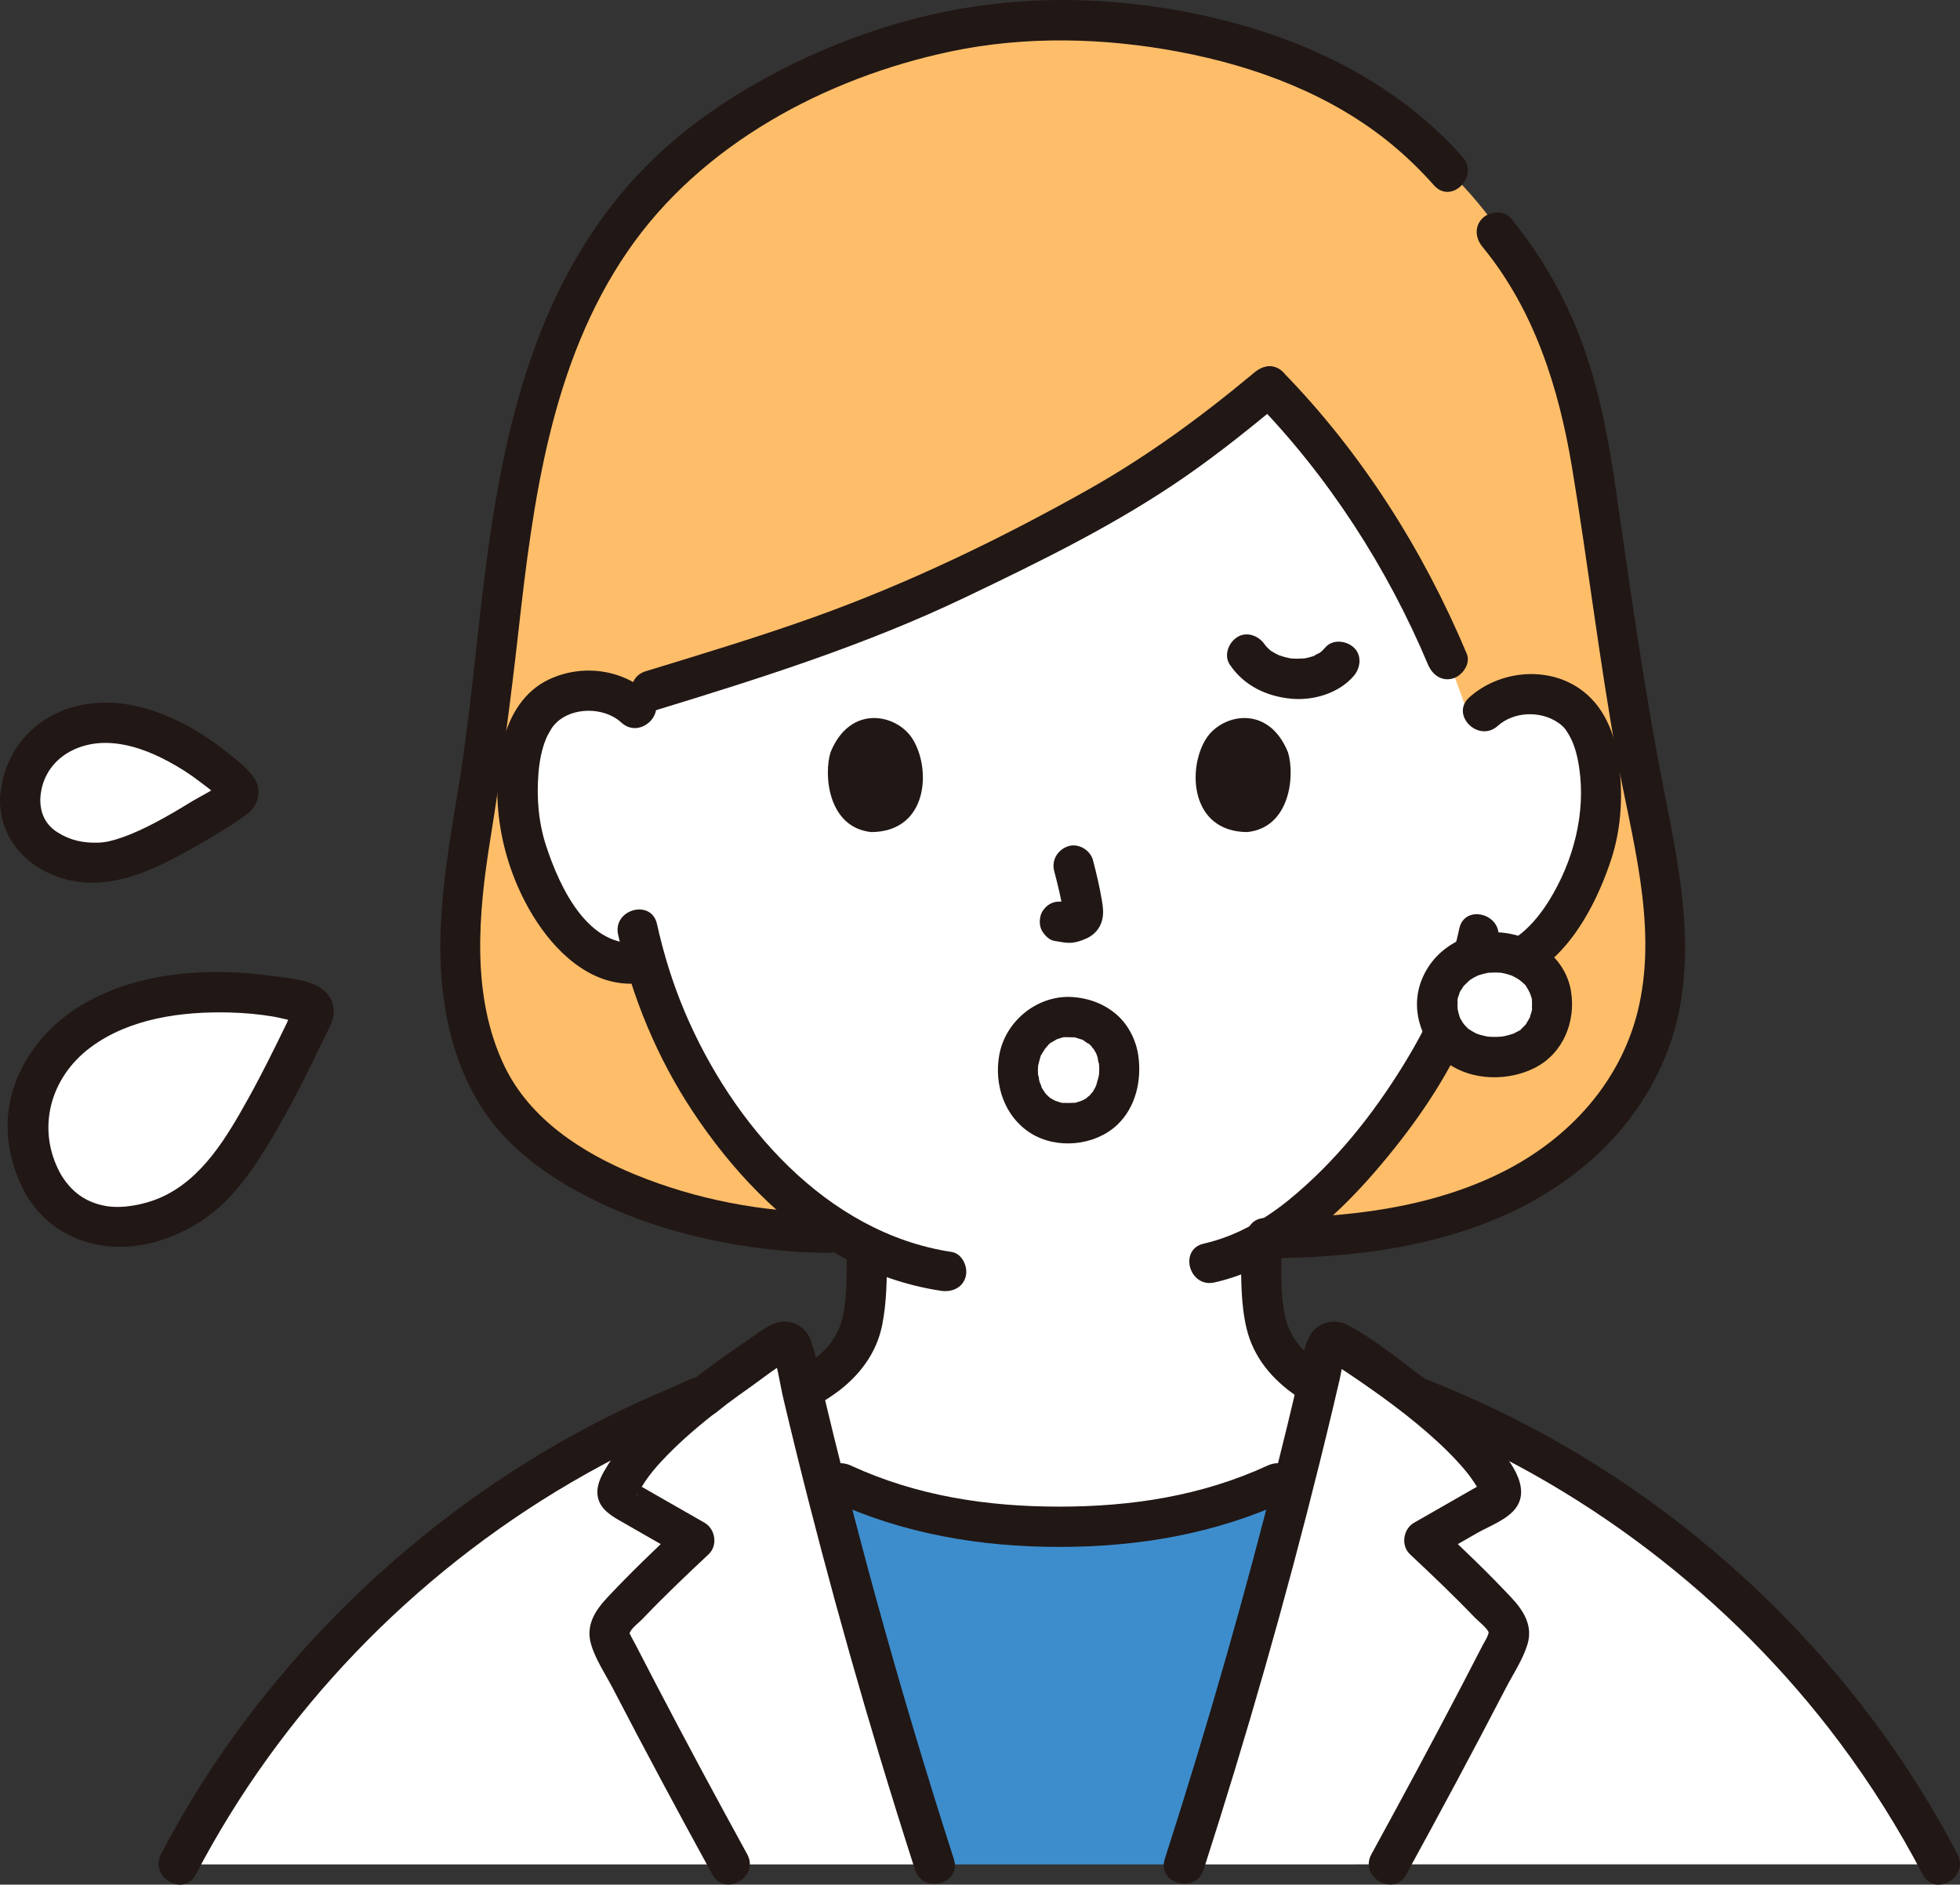
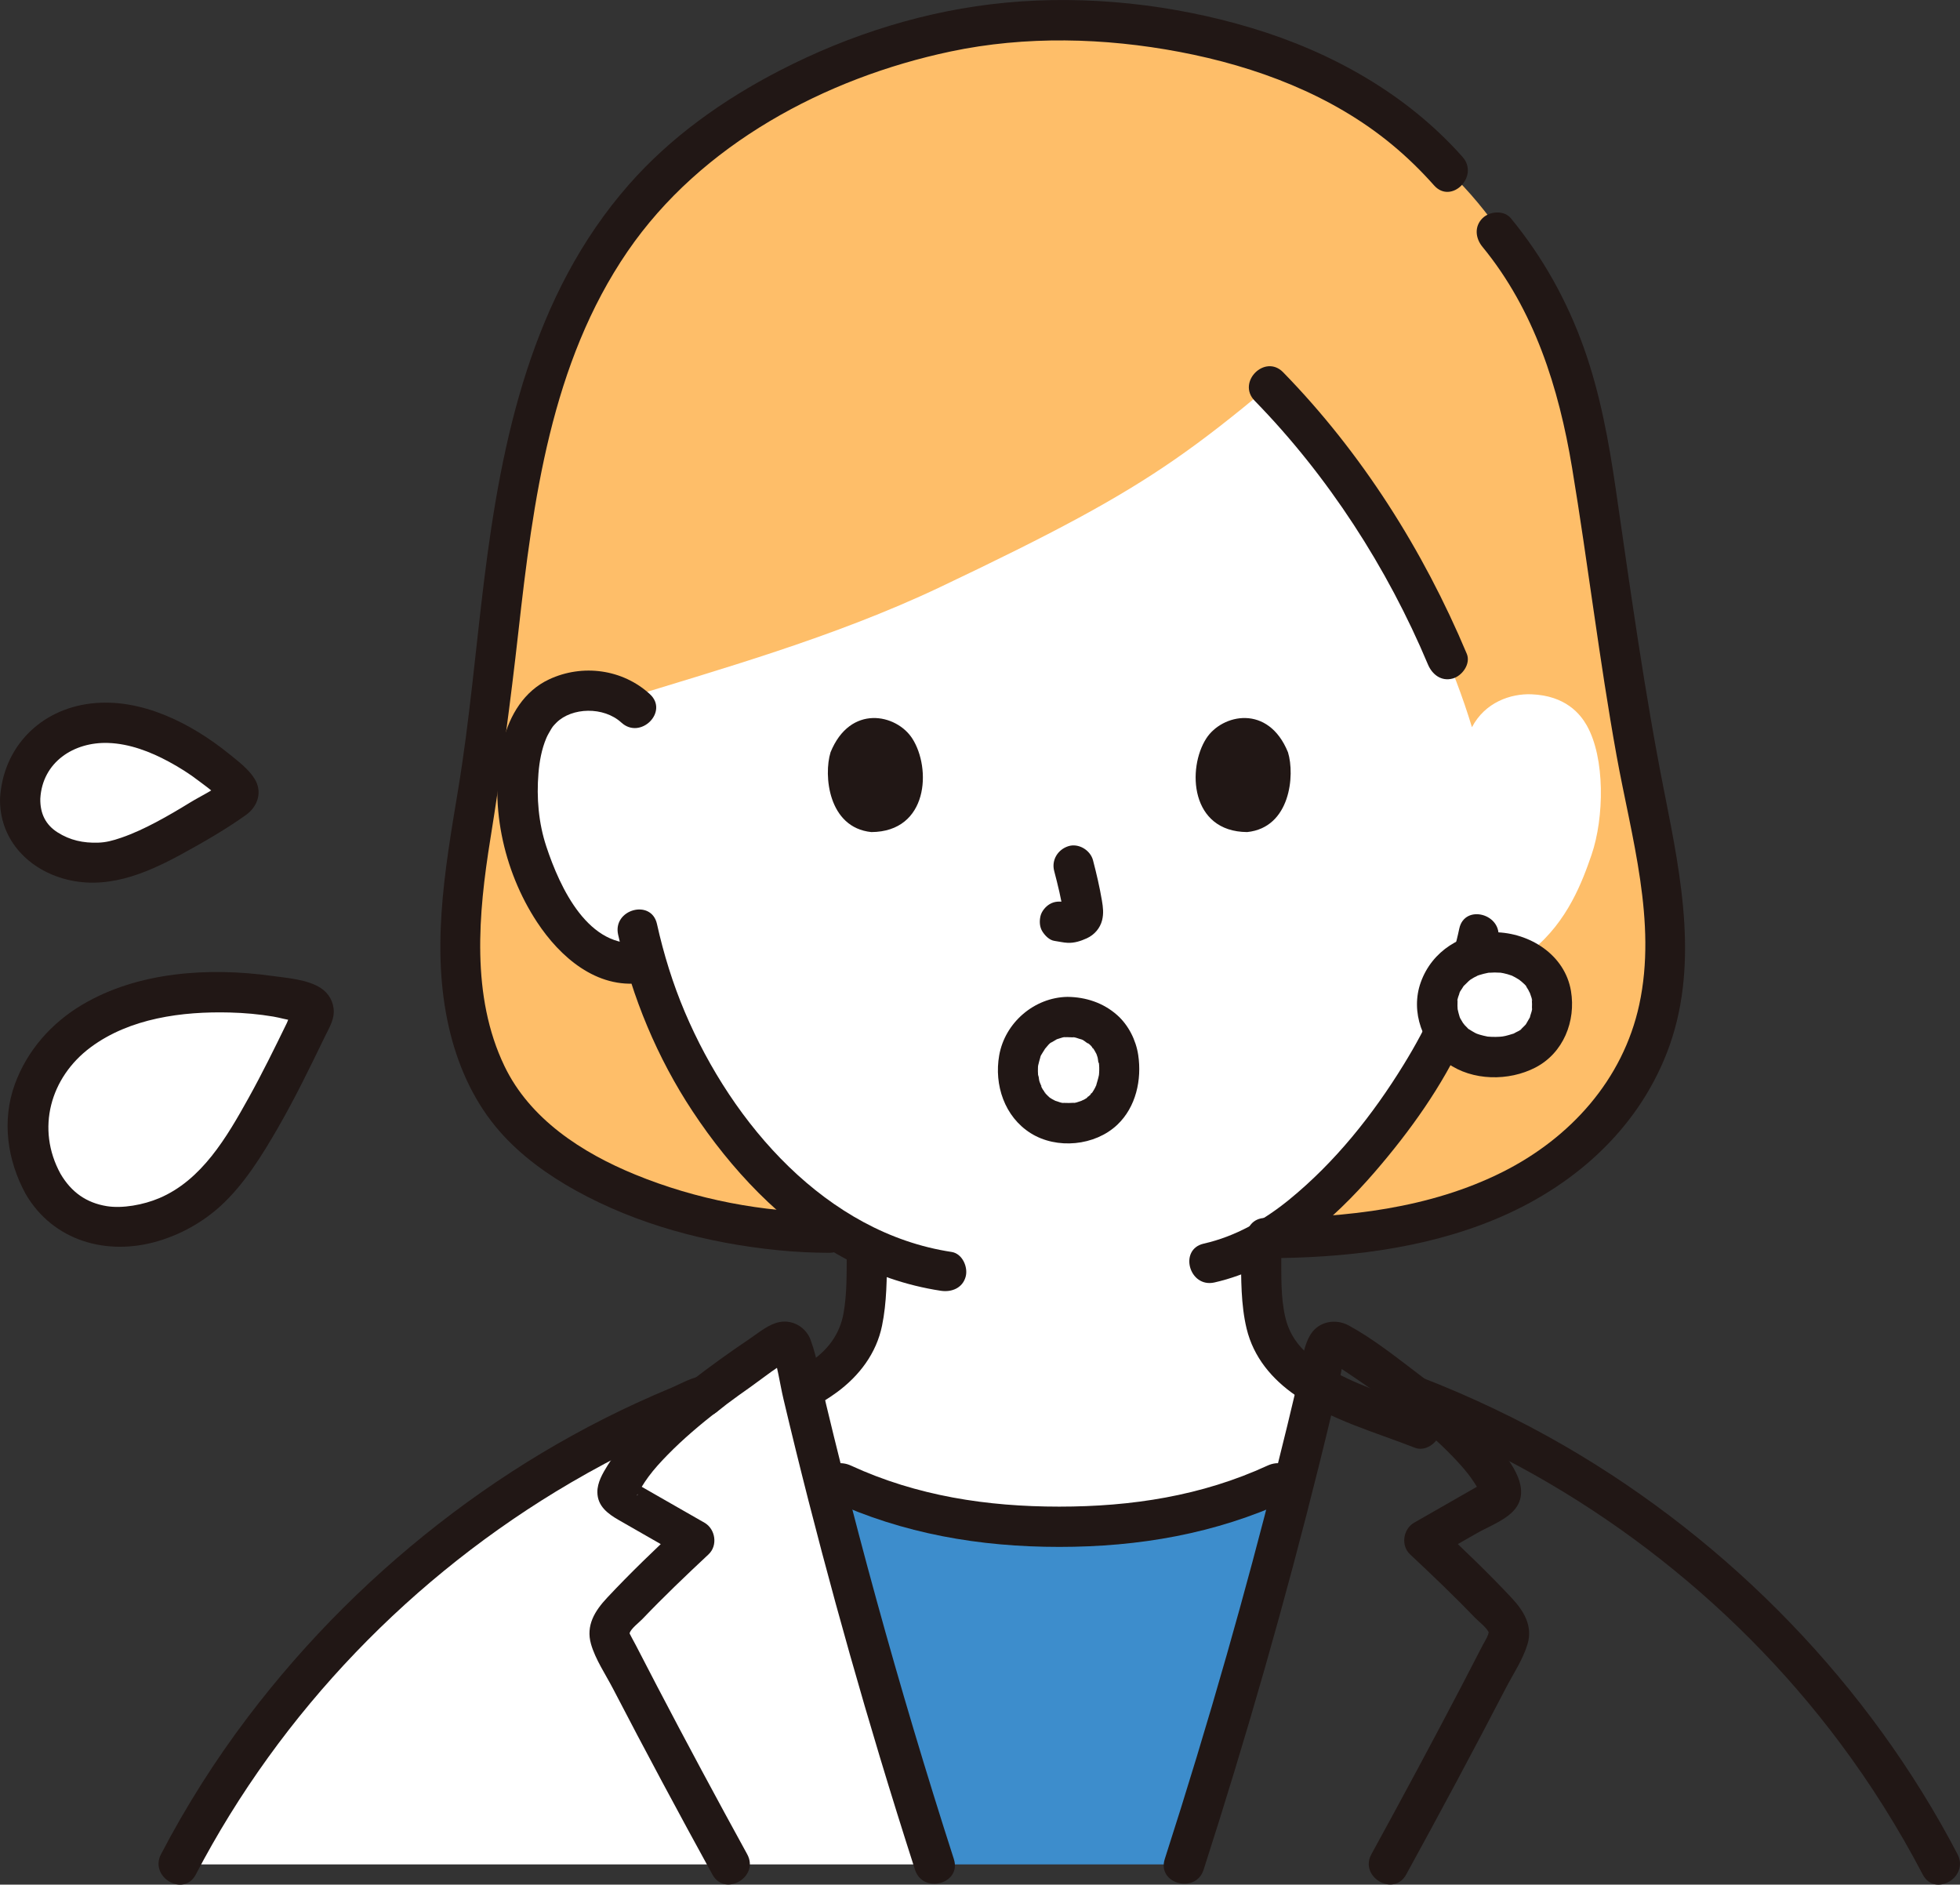
<svg xmlns="http://www.w3.org/2000/svg" id="b" width="233.633" height="224.62" viewBox="0 0 233.633 224.62">
  <rect x="0" y="0" width="233.633" height="224.62" fill="#333333" stroke="none" />
  <defs>
    <style>.e{fill:#fff;}.e,.f,.g,.h{stroke-width:0px;}.f{fill:#3d8dcc;}.g{fill:#febe69;}.h{fill:#211715;}</style>
  </defs>
  <g id="c">
    <g id="d">
      <path class="g" d="m98.82,146.914c-15.341,0-34.139-6.28-40.177-17.495-5.273-9.793-4.032-21.337-2.116-32.394,4.825-26.515,2.17-56.414,23.401-76.739,7.89-7.553,25.668-17.844,45.643-17.844,12.183,0,20.761,2.216,28.995,5.554,0,0,2.215.898,4.43,1.796,2.23,1.305,4.46,2.611,4.46,2.611,3.852,2.255,5.226,4.187,9.19,7.985,9.922,9.507,15.49,23.81,17.441,37.191,1.948,13.357,3.754,26.749,6.493,39.975,2.483,11.989,3.765,23.821-4.137,34.297-9.441,12.516-26.386,15.706-41.583,15.706l-52.043-.643Z" />
      <path class="e" d="m139.972,54.802c-6.747,4.664-14.232,8.675-27.901,15.167-12.766,6.064-26.801,9.944-37.771,13.363-1.354-.763-2.876-1.063-4.235-1.02-4.094.128-5.845,2.336-6.6,3.633-2.253,3.872-2.186,11.023-.701,15.453,1.051,3.137,2.775,7.937,6.963,11.391,1.856,1.531,4.659,2.506,7.258,1.847,1.878,6.472,5.293,14.286,11.316,21.552,4.662,5.625,9.566,9.817,15.034,12.449-.022,2.069.027,3.036-.181,5.888-.101,1.381-.208,2.874-.72,4.222-.686,1.772-1.61,3.307-3.095,4.505-1.217.98-2.447,1.763-3.729,2.44.782,3.317,1.592,6.643,2.43,9.973,8.624,4.515,18.413,6.563,28.225,6.299,9.814.264,19.604-1.785,28.233-6.301.879-3.517,1.732-7.029,2.552-10.529-.927-.544-1.832-1.159-2.729-1.882-1.485-1.198-2.408-2.733-3.095-4.505-.512-1.348-.619-2.84-.72-4.222-.224-3.073-.15-3.958-.191-6.398,11.705-6.486,20.943-22.281,22.642-26.837.588-1.213,1.552-3.711,2.335-6.262.41.071.644.111.644.111,2.434.421,4.985-.502,6.722-1.912,4.214-3.421,5.975-8.207,7.051-11.336,1.519-4.419,1.642-11.569-.581-15.458-.745-1.303-2.478-3.524-6.571-3.684-2.493-.098-5.547.954-7.1,3.925-4.32-14.306-13.749-29.95-24.203-40.61-4.132,3.448-7.596,6.19-11.281,8.737Z" />
-       <path class="h" d="m149.556,44.368c-6.321,5.27-12.789,10.029-20.061,14.108-10.4,5.833-21.286,11.081-32.517,15.094-6.601,2.359-13.314,4.383-20.016,6.433-2.945.901-1.689,5.536,1.276,4.629,12.531-3.833,24.96-7.766,36.808-13.431,9.022-4.313,18.082-8.734,26.316-14.451,4.017-2.789,7.834-5.858,11.588-8.988.996-.831.858-2.536,0-3.394-.986-.986-2.395-.833-3.394,0h0Z" />
      <path class="h" d="m149.556,47.762c8.75,8.968,15.807,19.886,20.655,31.431.502,1.194,1.587,2.051,2.952,1.676,1.126-.309,2.181-1.75,1.676-2.952-5.183-12.339-12.524-23.95-21.89-33.549-2.161-2.215-5.554,1.181-3.394,3.394h0Z" />
      <path class="h" d="m173.945,110.685c-.765,3.661-2.125,7.15-3.481,10.42.291-.701.039-.092-.04.077-.103.22-.203.441-.309.661-.245.509-.502,1.013-.767,1.512-.638,1.201-1.32,2.378-2.033,3.536-3.688,5.996-8.177,11.632-13.652,16.093-2.999,2.444-6.417,4.386-10.177,5.236-3.012.682-1.737,5.31,1.276,4.629,7.698-1.742,14.111-7.373,19.139-13.198,4.15-4.808,8.046-10.23,10.668-16.046.164-.364.321-.732.473-1.101.066-.16.351-.807.075-.187.426-.96.836-1.928,1.208-2.911.918-2.422,1.719-4.908,2.249-7.445.63-3.014-3.996-4.303-4.629-1.276h0Z" />
      <path class="h" d="m73.681,111.391c1.658,7.461,4.664,14.693,8.884,21.07,4.543,6.863,10.524,13.294,17.776,17.326,3.666,2.038,7.667,3.425,11.814,4.053,1.28.194,2.58-.322,2.952-1.676.312-1.134-.387-2.757-1.676-2.952-14.952-2.263-26.139-15.262-31.789-28.572-1.439-3.39-2.534-6.931-3.333-10.524-.67-3.014-5.299-1.739-4.629,1.276h0Z" />
      <path class="h" d="m77.465,82.728c-3.254-2.977-8.032-3.622-12.02-1.755-2.961,1.386-4.688,4.256-5.462,7.336-1.812,7.208-.027,15.427,4.032,21.592,2.734,4.152,7.095,7.969,12.419,7.253,1.284-.173,2.4-.98,2.4-2.4,0-1.163-1.106-2.574-2.4-2.4-6.277.843-9.688-6.552-11.314-11.471-.929-2.809-1.176-5.789-.935-8.731.115-1.401.38-2.864.929-4.165.166-.393.39-.752.602-1.121.081-.141.327-.462.083-.153.163-.207.343-.403.53-.588,1.84-1.821,5.618-1.946,7.742-.002,2.275,2.082,5.679-1.303,3.394-3.394h0Z" />
-       <path class="h" d="m178.534,86.515c1.924-1.733,5.133-1.84,7.238-.357.609.429.867.761,1.283,1.488.662,1.155.982,2.515,1.18,3.823.825,5.458-.696,11.206-3.58,15.858-1.655,2.669-4.559,6.001-8.082,5.5-1.282-.182-2.578.314-2.952,1.676-.309,1.125.385,2.769,1.676,2.952,9.072,1.291,14.345-7.653,16.775-15.074,1.233-3.764,1.417-7.931.845-11.831-.483-3.299-1.795-6.505-4.609-8.459-3.977-2.763-9.652-2.138-13.169,1.03-2.3,2.072,1.103,5.458,3.394,3.394h0Z" />
      <path class="h" d="m125.66,103.808c.432,1.649.847,3.323,1.095,5.011l-.086-.638c.029.231.042.459.019.692l.086-.638c-.016.108-.04.208-.076.311l.242-.573c-.032.073-.066.134-.11.2l.375-.486c-.052.063-.1.111-.164.161l.486-.375c-.127.081-.26.147-.397.21l.573-.242c-.218.091-.435.158-.669.195l.638-.086c-.211.025-.417.023-.628-.001l.638.086c-.237-.033-.469-.091-.706-.122-.67-.09-1.239-.115-1.849.242-.498.291-.973.862-1.103,1.434-.14.614-.11,1.304.242,1.849.312.484.835,1.022,1.434,1.103.524.071,1.032.204,1.565.228.809.035,1.564-.211,2.287-.541.89-.407,1.584-1.197,1.82-2.156.2-.811.113-1.53-.024-2.342-.273-1.614-.646-3.214-1.061-4.798-.318-1.214-1.729-2.072-2.952-1.676-1.25.404-2.018,1.651-1.676,2.952h0Z" />
      <path class="h" d="m99.001,89.662c-.837,2.719-.291,8.975,4.86,9.508,6.809-.041,7.172-7.604,4.879-11.16-1.877-2.912-7.395-4.122-9.74,1.653Z" />
      <path class="h" d="m153.529,89.662c.837,2.719.292,8.975-4.86,9.507-6.809-.041-7.172-7.604-4.88-11.16,1.877-2.911,7.395-4.122,9.74,1.653Z" />
      <path class="h" d="m85.468,172.402c4.824-1.893,10.049-3.36,14.272-6.453,2.676-1.96,4.721-4.637,5.4-7.949.568-2.768.576-5.684.591-8.502.016-3.089-4.784-3.093-4.8,0-.012,2.327.03,4.754-.386,7.048-.463,2.546-1.931,4.423-4.045,5.829-3.74,2.487-8.158,3.77-12.308,5.398-1.206.473-2.046,1.608-1.676,2.952.316,1.149,1.739,2.152,2.952,1.676h0Z" />
      <path class="h" d="m147.929,149.498c.015,2.918-.019,6.005.668,8.854.824,3.417,3.029,6.031,5.867,7.982,4.263,2.931,9.421,4.347,14.198,6.218,1.207.473,2.634-.519,2.952-1.676.374-1.36-.465-2.478-1.676-2.952-4.103-1.607-8.472-2.842-12.228-5.195-2.185-1.369-3.861-3.073-4.484-5.653-.584-2.422-.484-5.095-.497-7.578-.016-3.088-4.816-3.094-4.8,0h0Z" />
      <path class="e" d="m178.175,113.507c-4.048,0-6.846,2.847-6.846,6.179,0,3.728,2.858,6.295,6.846,6.295,4.142,0,6.846-2.591,6.846-6.295,0-3.354-2.813-6.179-6.846-6.179Z" />
      <path class="h" d="m178.175,111.107c-3.915.048-7.464,2.206-8.815,5.956-1.271,3.529.22,7.53,3.196,9.658,2.958,2.116,7.301,2.156,10.47.509,3.331-1.731,4.837-5.522,4.234-9.121-.725-4.328-4.935-6.953-9.086-7.003-1.256-.015-2.458,1.115-2.4,2.4.059,1.313,1.054,2.384,2.4,2.4.206.002.41.016.616.022.454.014.054-.005-.043-.02.318.047.632.114.942.201.18.051.355.114.533.172.414.137.008.004-.066-.033.32.16.633.32.931.519.039.026.449.379.177.121-.28-.266.126.124.15.146.15.14.509.42.579.618-.152-.434-.139-.204-.028-.013.07.12.15.234.219.355.065.115.114.265.192.37.076.163.051.099-.075-.191.041.104.079.208.113.314.042.129.277.732.204.814-.003.003-.044-.626-.02-.132.009.172.022.343.022.516,0,.12-.003.241-.009.361-.01.196.087.649.017.061.032.269-.126.652-.203.907-.02.065-.077.367-.132.391.129-.055.225-.433.016-.052-.129.235-.262.463-.402.692-.243.398.059.024.04-.04.006.02-.18.205-.211.239-.109.117-.224.229-.342.337-.059.054-.12.107-.183.158-.137.113-.081.07.166-.127-.049.148-.55.356-.7.437-.134.072-.308.189-.456.222.057-.013.514-.178.091-.051-.287.086-.568.18-.86.246-.182.041-.365.072-.548.102.421-.069.123-.02-.129-.004-.331.021-.664.025-.995.01-.129-.006-.258-.02-.387-.025-.632-.026.497.112-.111-.014-.298-.062-.593-.124-.885-.214-.113-.035-.224-.078-.337-.112-.249-.096-.22-.081.088.046-.105-.047-.208-.096-.31-.148-.252-.129-.484-.284-.724-.432-.233-.144-.146.022.088.076-.106-.025-.291-.252-.369-.328-.078-.076-.155-.154-.229-.234-.028-.03-.397-.425-.128-.132.26.284-.069-.108-.099-.155-.09-.138-.174-.279-.251-.424l-.076-.147c-.111-.237-.098-.198.038.118-.048-.053-.089-.237-.116-.316-.092-.273-.148-.552-.215-.831-.138-.569.006.529-.007-.067-.003-.121-.016-.243-.019-.365-.004-.176-.003-.352.008-.528.005-.085.011-.17.021-.254.019-.186.01-.113-.028.219-.087-.102.224-.861.257-.969.14-.45-.054.103-.053.111-.023-.124.247-.481.312-.588.058-.095.123-.186.181-.281.235-.393-.329.319.089-.11.219-.225.44-.44.67-.654-.439.409-.05.038.069-.042.146-.098.297-.191.451-.277.123-.069.286-.121.398-.206.16-.074.107-.055-.157.059.115-.046.23-.088.347-.128.363-.123.733-.204,1.108-.282.137-.029.424-.004-.049.005.273-.005.545-.037.819-.04,1.255-.015,2.459-1.093,2.4-2.4-.058-1.287-1.055-2.416-2.4-2.4Z" />
      <path class="h" d="m176.706,29.413c6.195,7.539,9.109,16.832,10.684,26.324,1.896,11.418,3.244,22.915,5.304,34.309,1.75,9.679,4.845,19.826,2.705,29.7-1.941,8.956-8.234,15.895-16.295,19.938-8.658,4.342-18.677,5.457-28.242,5.473-3.088.005-3.094,4.805,0,4.8,9.226-.015,18.733-1.061,27.319-4.618,9.17-3.799,16.877-10.494,20.524-19.896,3.882-10.008,1.721-20.77-.294-30.92-2.377-11.969-4.045-24.062-5.797-36.134-.831-5.723-1.86-11.421-3.802-16.886-2.012-5.661-4.898-10.842-8.713-15.485-.824-1.002-2.54-.854-3.394,0-.991.991-.826,2.389,0,3.394h0Z" />
      <path class="h" d="m98.82,144.514c-7.872-.024-15.814-1.539-23.106-4.524-6.352-2.601-12.552-6.618-15.585-12.934-4.003-8.336-3.109-18.174-1.685-27.016,1.325-8.228,2.418-16.444,3.346-24.727,1.753-15.66,3.894-32.033,13.017-45.348,8.735-12.75,23.573-20.672,38.497-23.826,8.941-1.89,18.357-1.647,27.313.05,9.092,1.723,18.14,5.109,25.334,11.068,1.788,1.481,3.449,3.103,4.991,4.839,2.055,2.315,5.439-1.09,3.394-3.394-6.657-7.5-15.606-12.499-25.143-15.366-9.344-2.81-19.599-3.943-29.323-3.017-9.414.896-18.551,3.765-26.942,8.098-6.697,3.458-12.956,7.885-17.948,13.567-11.562,13.158-15.186,30.301-17.275,47.2-1.031,8.346-1.733,16.738-3.114,25.038-1.598,9.603-3.333,19.495-.864,29.119,1.083,4.223,2.964,8.233,5.849,11.521,2.514,2.865,5.706,5.169,9.026,7.011,7.384,4.097,15.788,6.299,24.154,7.133,2.016.201,4.039.303,6.065.31,3.089.01,3.093-4.79,0-4.8h0Z" />
      <path class="f" d="m111.389,222.208c-4.889-15.144-9.413-30.881-13.354-46.541,8.628,4.514,18.417,6.563,28.229,6.299,9.815.264,19.606-1.785,28.235-6.302-3.937,15.661-8.46,31.4-13.35,46.544h-29.761Z" />
      <path class="e" d="m21.265,222.205c13.15-25.29,36-45.55,62.66-55.8,3.12-2.43,6.39-4.63,9.04-6.36.58-.36,1.32-.06,1.47.6.16.72.33,1.45.5,2.17,4.59,19.84,10.22,40.1,16.45,59.39H21.265Z" />
-       <path class="e" d="m231.265,222.202c-13.15-25.27-35.99-45.54-62.629-55.784-3.136-2.436-6.423-4.649-9.081-6.372-.555-.366-1.319-.063-1.465.596-4.667,20.531-10.485,41.565-16.942,61.562l90.118-.003Z" />
+       <path class="e" d="m231.265,222.202l90.118-.003Z" />
      <path class="h" d="m99.007,178.818c8.664,3.989,17.768,5.548,27.257,5.548s18.593-1.558,27.257-5.548c1.177-.542,1.47-2.243.861-3.284-.707-1.209-2.102-1.405-3.284-.861-7.872,3.624-16.236,4.893-24.835,4.893s-16.963-1.268-24.835-4.893c-1.177-.542-2.585-.334-3.284.861-.605,1.035-.322,2.739.861,3.284h0Z" />
      <path class="h" d="m113.699,221.567c-3.295-10.229-6.372-20.528-9.223-30.889-1.433-5.208-2.81-10.431-4.128-15.669-.645-2.566-1.277-5.135-1.893-7.708-.595-2.486-.948-5.195-1.824-7.592-.546-1.494-2.095-2.438-3.68-2.147-1.309.24-2.458,1.24-3.544,1.97-2.449,1.646-4.838,3.37-7.171,5.177l1.697-.703c-1.344,0-2.57,1.368-3.543,2.171-1.063.877-2.103,1.783-3.101,2.733-1.809,1.722-3.54,3.612-4.863,5.742-.592.954-1.228,2.04-1.219,3.191.013,1.676,1.258,2.582,2.573,3.336,2.59,1.485,5.18,2.969,7.772,4.45l-.486-3.769c-2.975,2.781-5.921,5.598-8.704,8.574-1.459,1.561-2.548,3.295-1.912,5.516.524,1.831,1.742,3.619,2.616,5.303,3.859,7.437,7.823,14.82,11.855,22.165,1.487,2.709,5.634.289,4.145-2.423-3.649-6.646-7.24-13.323-10.75-20.043-.846-1.62-1.687-3.242-2.523-4.866-.214-.416-.765-1.384-.746-1.442.177-.553,1.131-1.266,1.516-1.669,2.543-2.664,5.208-5.207,7.898-7.722,1.127-1.054.822-3.022-.486-3.769-1.472-.841-2.943-1.683-4.414-2.525-.7-.401-1.4-.802-2.1-1.203-.349-.2-.699-.401-1.048-.601-.179-.103-.917-.723-.727-.369l.328,1.211c.011.283-.188.373.035-.01.146-.252.279-.51.43-.759.255-.421.528-.831.82-1.227.686-.931,1.479-1.788,2.287-2.614,1.872-1.914,3.928-3.637,6.035-5.283l-1.697.703c1.108,0,1.897-.856,2.727-1.475.929-.694,1.87-1.371,2.82-2.036,1.559-1.092,3.256-2.554,5.011-3.303l-1.211.328-.651-.275-.617-1.059c.699,1.782.938,3.862,1.38,5.727.479,2.025.967,4.047,1.464,6.067,1,4.063,2.036,8.118,3.107,12.163,2.165,8.181,4.471,16.325,6.914,24.427,1.358,4.505,2.76,8.996,4.202,13.475.943,2.928,5.579,1.676,4.629-1.276h0Z" />
      <path class="h" d="m167.617,223.416c4.026-7.347,7.993-14.727,11.848-22.165.879-1.696,2.071-3.467,2.619-5.303.653-2.191-.472-3.981-1.909-5.516-2.784-2.974-5.732-5.789-8.704-8.574l-.486,3.769c1.681-.961,3.361-1.924,5.042-2.886,1.529-.875,3.843-1.687,4.803-3.218,1.764-2.811-1.703-6.491-3.456-8.443-2.466-2.747-5.362-5.088-8.293-7.316-2.642-2.008-5.396-4.2-8.316-5.791-1.528-.833-3.497-.506-4.489.99s-1.133,3.814-1.538,5.541c-.841,3.587-1.712,7.166-2.611,10.739-1.849,7.351-3.816,14.672-5.893,21.962-2.326,8.162-4.792,16.284-7.394,24.362-.949,2.947,3.684,4.209,4.629,1.276,5.147-15.981,9.767-32.134,13.813-48.429.56-2.254,1.108-4.511,1.645-6.771.258-1.086.513-2.173.766-3.26.182-.784.431-2.602.728-2.998l-.861.861c-1.281-.323-1.579-.296-.895.08.221.144.441.288.661.433.461.304.922.609,1.38.917.857.575,1.709,1.159,2.554,1.752,1.881,1.321,3.73,2.687,5.504,4.15,1.732,1.428,3.413,2.932,4.935,4.584.585.634,1.157,1.286,1.658,1.989.283.397.551.804.798,1.225.117.199.229.401.336.607.194.399.202.402.024.01l.328-1.211c.199-.155.172-.152-.08.009-.211.12-.421.24-.632.36-.281.16-.561.32-.842.481-.771.441-1.543.882-2.314,1.324-1.47.842-2.94,1.685-4.411,2.525-1.31.749-1.611,2.714-.486,3.769,2.629,2.465,5.24,4.951,7.735,7.552.435.453,1.484,1.227,1.677,1.839-.057-.18-.053.018-.108.181-.139.413-.446.872-.646,1.261-.834,1.625-1.675,3.247-2.52,4.866-3.508,6.72-7.102,13.395-10.744,20.043-1.485,2.71,2.658,5.135,4.145,2.423h0Z" />
      <path class="h" d="m23.337,223.416c10.127-19.393,25.826-35.661,44.696-46.703,2.679-1.568,5.419-3.031,8.213-4.383,1.396-.675,2.806-1.323,4.228-1.943.58-.253,1.162-.499,1.748-.739.299-.122.598-.244.898-.364.15-.06,1.527-.48.815-.48,3.089,0,3.094-4.8,0-4.8-1.234,0-2.755.914-3.885,1.386-1.384.579-2.76,1.175-4.122,1.802-2.585,1.188-5.126,2.47-7.617,3.843-4.989,2.747-9.778,5.854-14.328,9.279-9.245,6.96-17.453,15.12-24.442,24.343-3.899,5.146-7.36,10.614-10.348,16.336-1.428,2.735,2.713,5.165,4.145,2.423h0Z" />
      <path class="h" d="m167.987,168.729c20.249,7.823,38.333,21.587,51.325,38.975,3.709,4.964,7.012,10.22,9.881,15.712,1.431,2.739,5.575.315,4.145-2.423-10.548-20.192-27.061-37.177-46.74-48.611-5.546-3.222-11.352-5.971-17.335-8.282-1.209-.467-2.633.515-2.952,1.676-.372,1.356.462,2.483,1.676,2.952h0Z" />
      <path class="h" d="m127.244,123.614c.185.002.37.006.555.019l.18.014c.274.03.236.024-.115-.019.151-.058.664.142.817.188.041.012.453.119.457.156l-.283-.121c.094.042.187.087.279.135.176.091.598.482.768.48-.237.003-.365-.307-.032.004.071.067.141.136.209.206.054.056.222.311.291.328-.225-.057-.28-.397-.03-.014.135.207.244.424.363.64.252.458-.169-.526-.008-.025.046.144.1.285.142.43.053.182.078.785.198.904-.143-.141-.043-.495-.031-.168.006.161.022.32.025.481.005.219,0,.437-.015.655-.006.095-.018.189-.024.283-.026.411.129-.679.004-.056-.09.448-.229.87-.355,1.308-.047.164-.211.335.099-.22-.062.11-.106.234-.164.347-.117.231-.248.455-.393.669-.169.249-.333.22.061-.066-.096.07-.181.211-.264.298-.147.155-.374.29-.496.458.287-.395.288-.213.036-.05-.1.064-.202.125-.306.182-.058.032-.305.116-.325.165.346-.14.398-.163.156-.069-.097.036-.195.069-.295.099-.118.037-.687.251-.796.188l.295-.037c-.119.014-.238.025-.357.033-.155.011-.311.016-.467.018-.161.002-.322,0-.482-.009l-.188-.012c-.278-.028-.247-.021.093.022-.298.038-.713-.171-.999-.246-.535-.14.452.252-.027-.002-.139-.074-.28-.141-.416-.221-.088-.052-.172-.113-.261-.164-.455-.263.383.364.003.009-.182-.17-.366-.335-.532-.521-.336-.377.039-.129.006.025.014-.068-.277-.42-.32-.495-.049-.085-.096-.171-.141-.258-.148-.286-.033-.411-.004.038-.015-.235-.196-.535-.26-.768-.064-.232-.062-.585-.171-.792.21.4.044.399.017.055-.011-.146-.019-.292-.021-.438-.003-.163,0-.327.008-.49.006-.114.016-.229.028-.343-.048.326-.056.397-.025.214.086-.364.174-.716.283-1.074.129-.426-.045.052-.052.098.029-.192.212-.44.308-.608.085-.148.181-.287.27-.432.289-.474-.337.357.034-.054.222-.247.529-.696.844-.826-.041.017-.457.301-.078.074.193-.116.391-.227.583-.345.478-.293-.486.137.052-.032.165-.052.326-.111.494-.155.129-.034.383-.134.515-.109-.344.043-.379.051-.104.025.122-.008.244-.012.366-.012,1.255-.02,2.459-1.089,2.4-2.4-.057-1.283-1.055-2.422-2.4-2.4-3.952.064-7.454,3.064-8.142,6.975-.619,3.519.638,7.309,3.749,9.268s7.666,1.524,10.332-1.002c2.227-2.109,2.933-5.372,2.491-8.313-.267-1.777-1.163-3.567-2.519-4.765-1.653-1.46-3.719-2.138-5.911-2.163-1.256-.014-2.458,1.114-2.4,2.4.059,1.312,1.054,2.385,2.4,2.4Z" />
-       <path class="h" d="m146.603,79.226c1.673,2.481,4.317,3.746,7.241,4.042,2.683.271,5.725-.622,7.523-2.705.82-.949,1.003-2.474,0-3.394-.9-.826-2.518-1.015-3.394,0-.163.189-.332.367-.519.533-.05.044-.336.296-.077.07.253-.22-.03.007-.094.047-.135.086-.583.228-.65.357.038-.073.455-.169.115-.048-.105.037-.209.076-.315.11-.239.077-.483.14-.729.192-.11.023-.221.039-.331.062-.321.068.465-.033.137-.02-.506.02-.996.053-1.502.012-.076-.006-.455-.056-.088-.001.369.054-.013-.006-.087-.019-.243-.044-.484-.097-.722-.162-.212-.058-.418-.13-.626-.199-.3-.099.006-.018.117.06-.102-.071-.255-.117-.368-.174-.193-.098-.382-.204-.565-.32-.049-.031-.326-.162-.335-.225.007.048.379.323.105.078-.16-.143-.319-.286-.467-.442-.032-.034-.344-.431-.127-.124.224.317-.08-.123-.098-.15-.701-1.039-2.146-1.595-3.284-.861-1.035.667-1.612,2.171-.861,3.284h0Z" />
      <path class="e" d="m5.136,141.102c-3.548-6.269-1.656-12.752,2.715-16.909,4.931-4.689,12.487-6.017,19.056-5.93,2.599.035,5.194.332,7.741.846.61.123.848.17,1.452.318.984.241,1.584.767,1.159,1.65-.622,1.293-1.153,2.39-1.79,3.676-2.727,5.512-5.71,11.539-9.847,16.237-4.808,5.461-15.841,8.321-20.487.111Z" />
      <path class="e" d="m2.405,95.183c.186-4.884,3.589-7.954,7.594-8.796,4.519-.95,9.355.976,13.117,3.368,1.489.947,2.881,2.043,4.168,3.248.308.289.429.4.725.701.482.49.641,1.007.081,1.366-.82.525-1.518.969-2.344,1.485-3.539,2.211-7.41,4.627-11.473,5.866-4.722,1.439-12.112-.841-11.869-7.238Z" />
      <path class="h" d="m7.209,139.891c-2.924-5.344-1.232-11.477,3.59-15.066,4.672-3.478,10.927-4.298,16.596-4.151,1.734.045,3.467.197,5.178.485.822.138,1.666.411,2.494.49l.396.095c.581-.019.421-.503-.479-1.452-.268.126-.643,1.329-.782,1.615-1.461,2.999-2.932,5.999-4.552,8.916-2.624,4.726-5.599,9.829-10.665,11.976-1.9.806-4.404,1.256-6.265.953-2.415-.393-4.222-1.655-5.511-3.861-1.558-2.665-5.709-.252-4.145,2.423,3.275,5.602,9.677,7.397,15.723,5.622,2.77-.813,5.363-2.255,7.499-4.199,2.82-2.567,4.972-6.07,6.862-9.348,2.032-3.525,3.813-7.197,5.586-10.858.444-.918,1.035-1.86,1.051-2.909.018-1.169-.575-2.24-1.561-2.871-1.609-1.03-3.975-1.184-5.82-1.44-7.495-1.039-15.967-.509-22.615,3.442-3.657,2.174-6.552,5.446-8.016,9.459-1.59,4.361-.903,9.089,1.292,13.101,1.483,2.711,5.63.291,4.145-2.423Z" />
      <path class="h" d="m4.805,95.183c.242-4.341,3.986-6.778,8.099-6.635,2.534.088,5.014,1.039,7.221,2.233,1.248.675,2.465,1.437,3.589,2.305.814.629,2.148,1.5,2.621,2.419l-.328-1.211.022-.094.617-1.059c-1.09,1.003-2.707,1.721-3.97,2.497-1.338.821-2.69,1.622-4.078,2.355-1.334.704-2.696,1.35-4.124,1.842-1.096.377-1.863.567-2.781.596-1.761.056-3.338-.277-4.833-1.227-1.402-.891-2.088-2.221-2.055-4.02.056-3.09-4.744-3.09-4.8,0-.085,4.688,3.128,8.244,7.502,9.516,5.004,1.455,9.736-.499,14.109-2.882,2.604-1.419,5.268-2.953,7.686-4.675,1.435-1.022,2.02-2.774,1.027-4.353-.72-1.146-1.973-2.091-3.011-2.93-4.521-3.654-10.512-6.726-16.494-6.014C4.778,84.566.346,89.065.005,95.183c-.172,3.086,4.628,3.077,4.8,0Z" />
    </g>
  </g>
</svg>